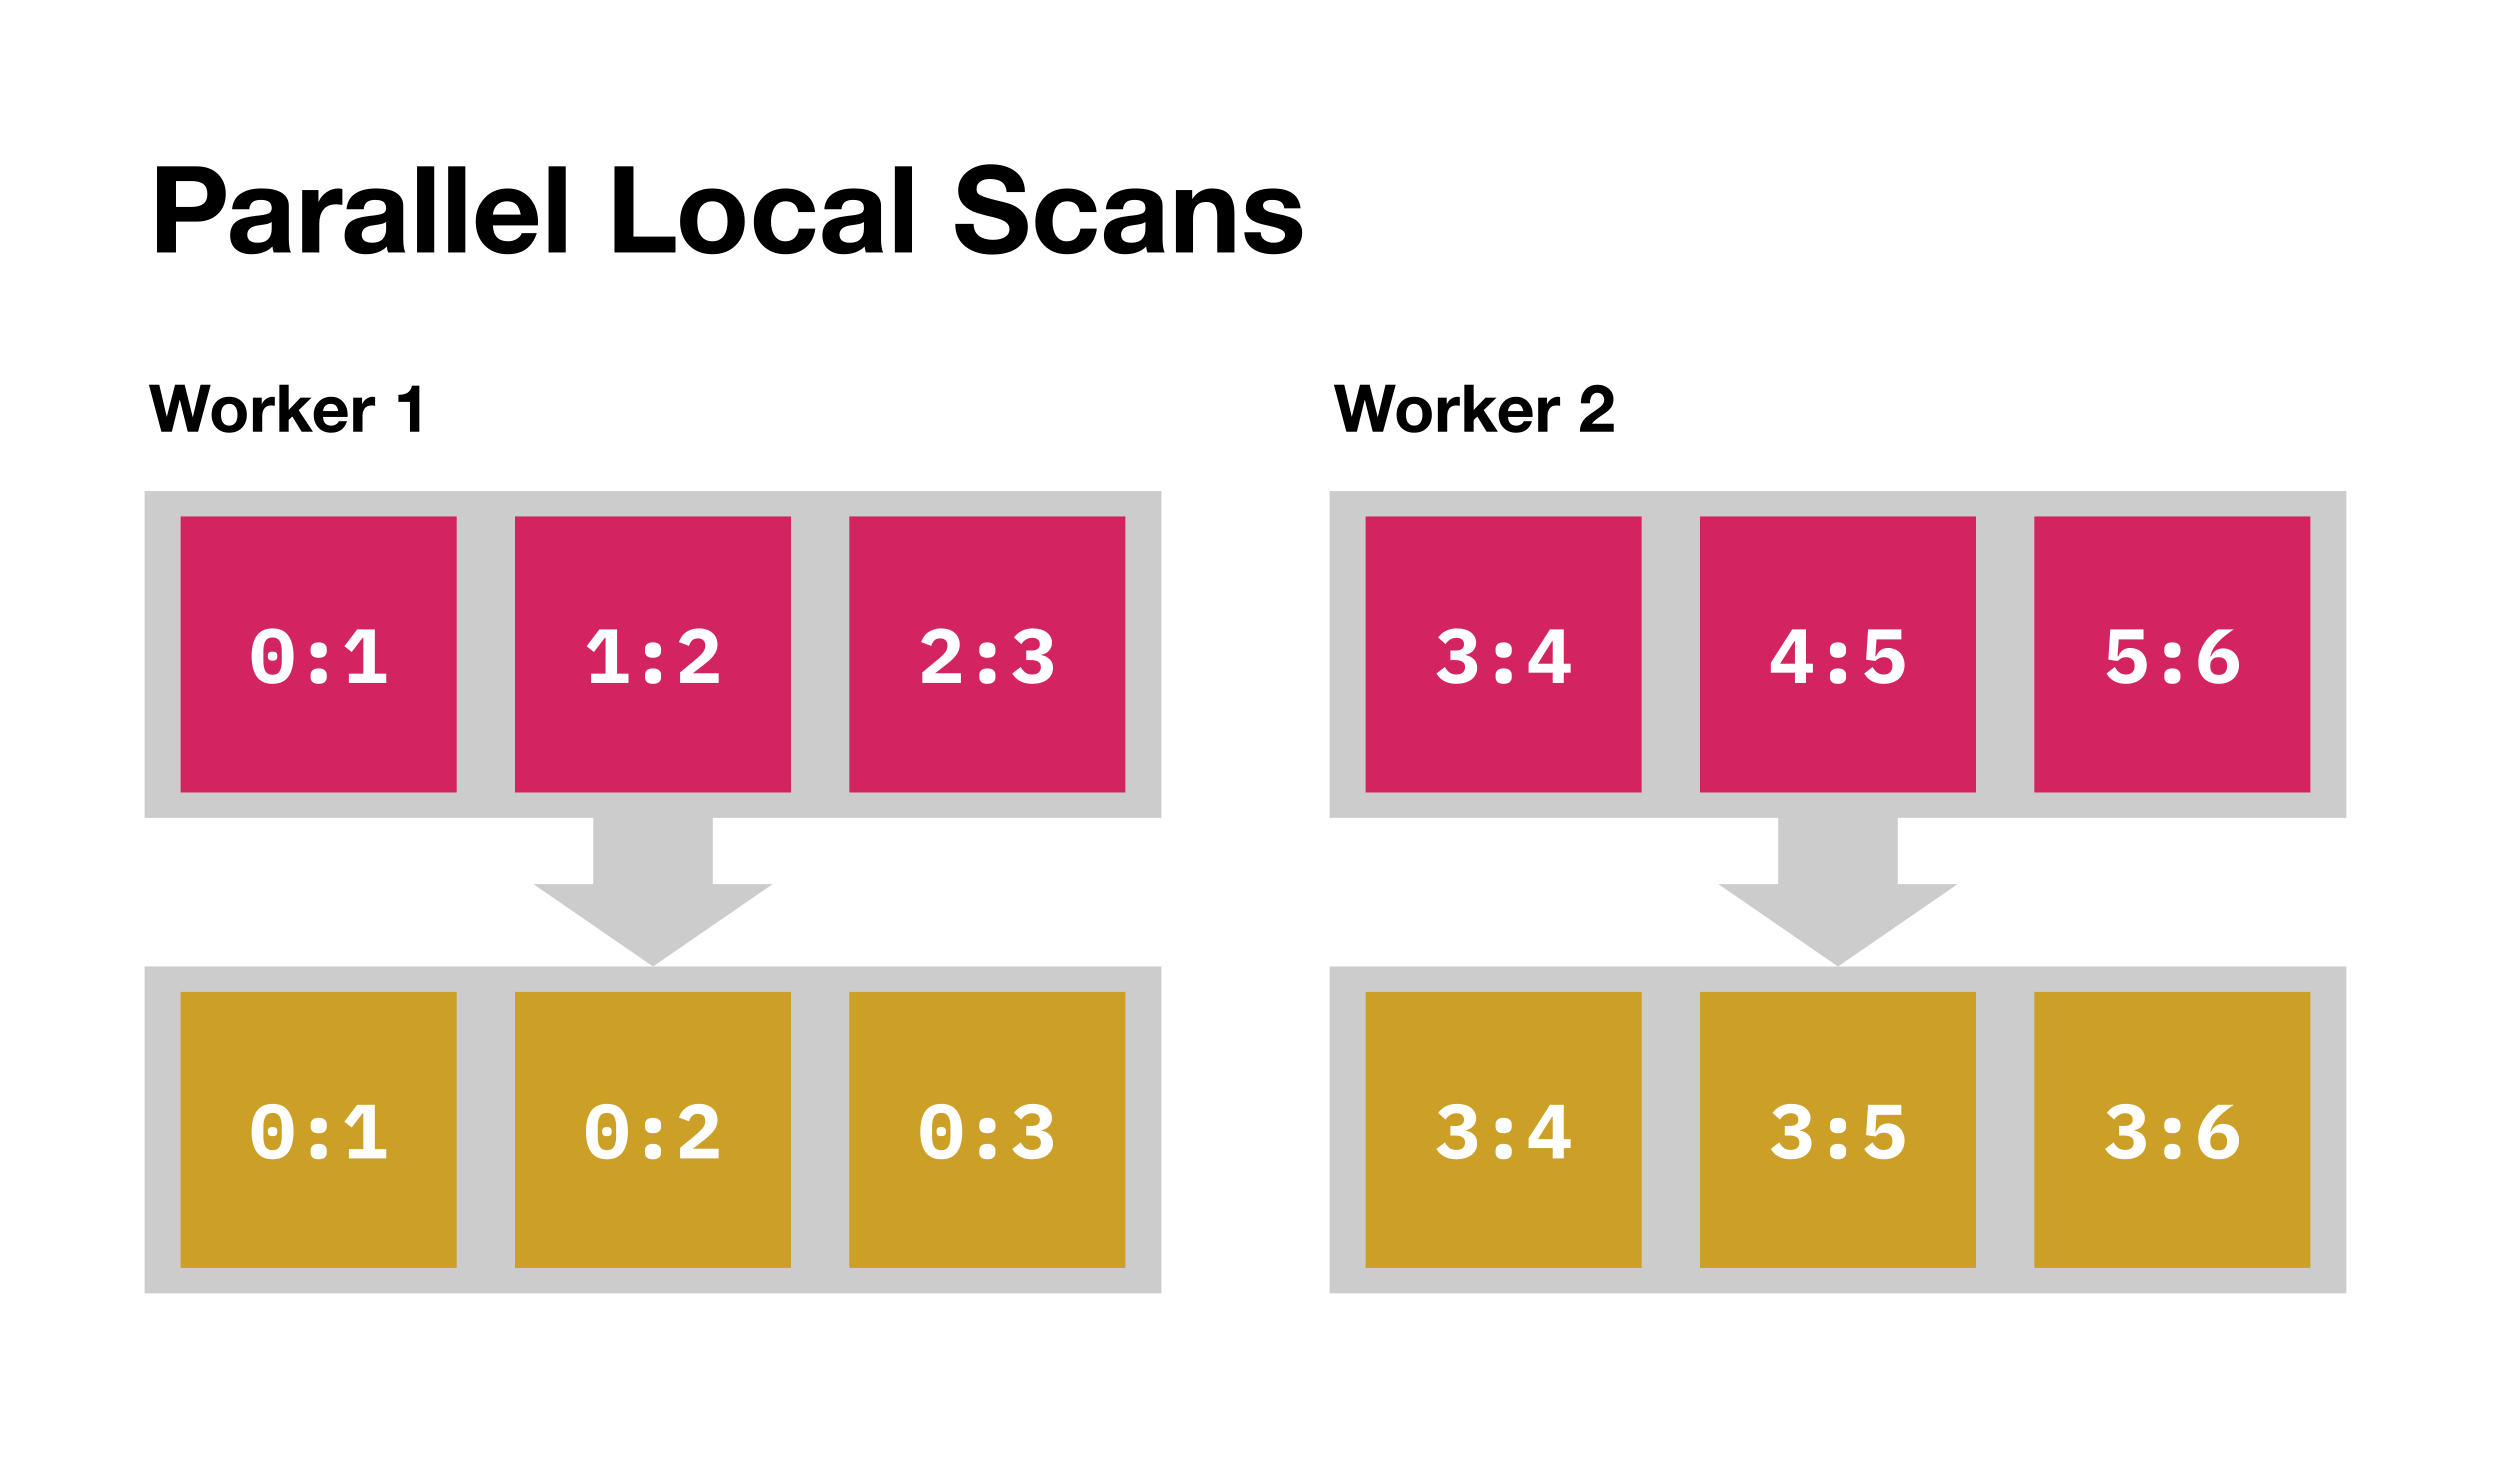
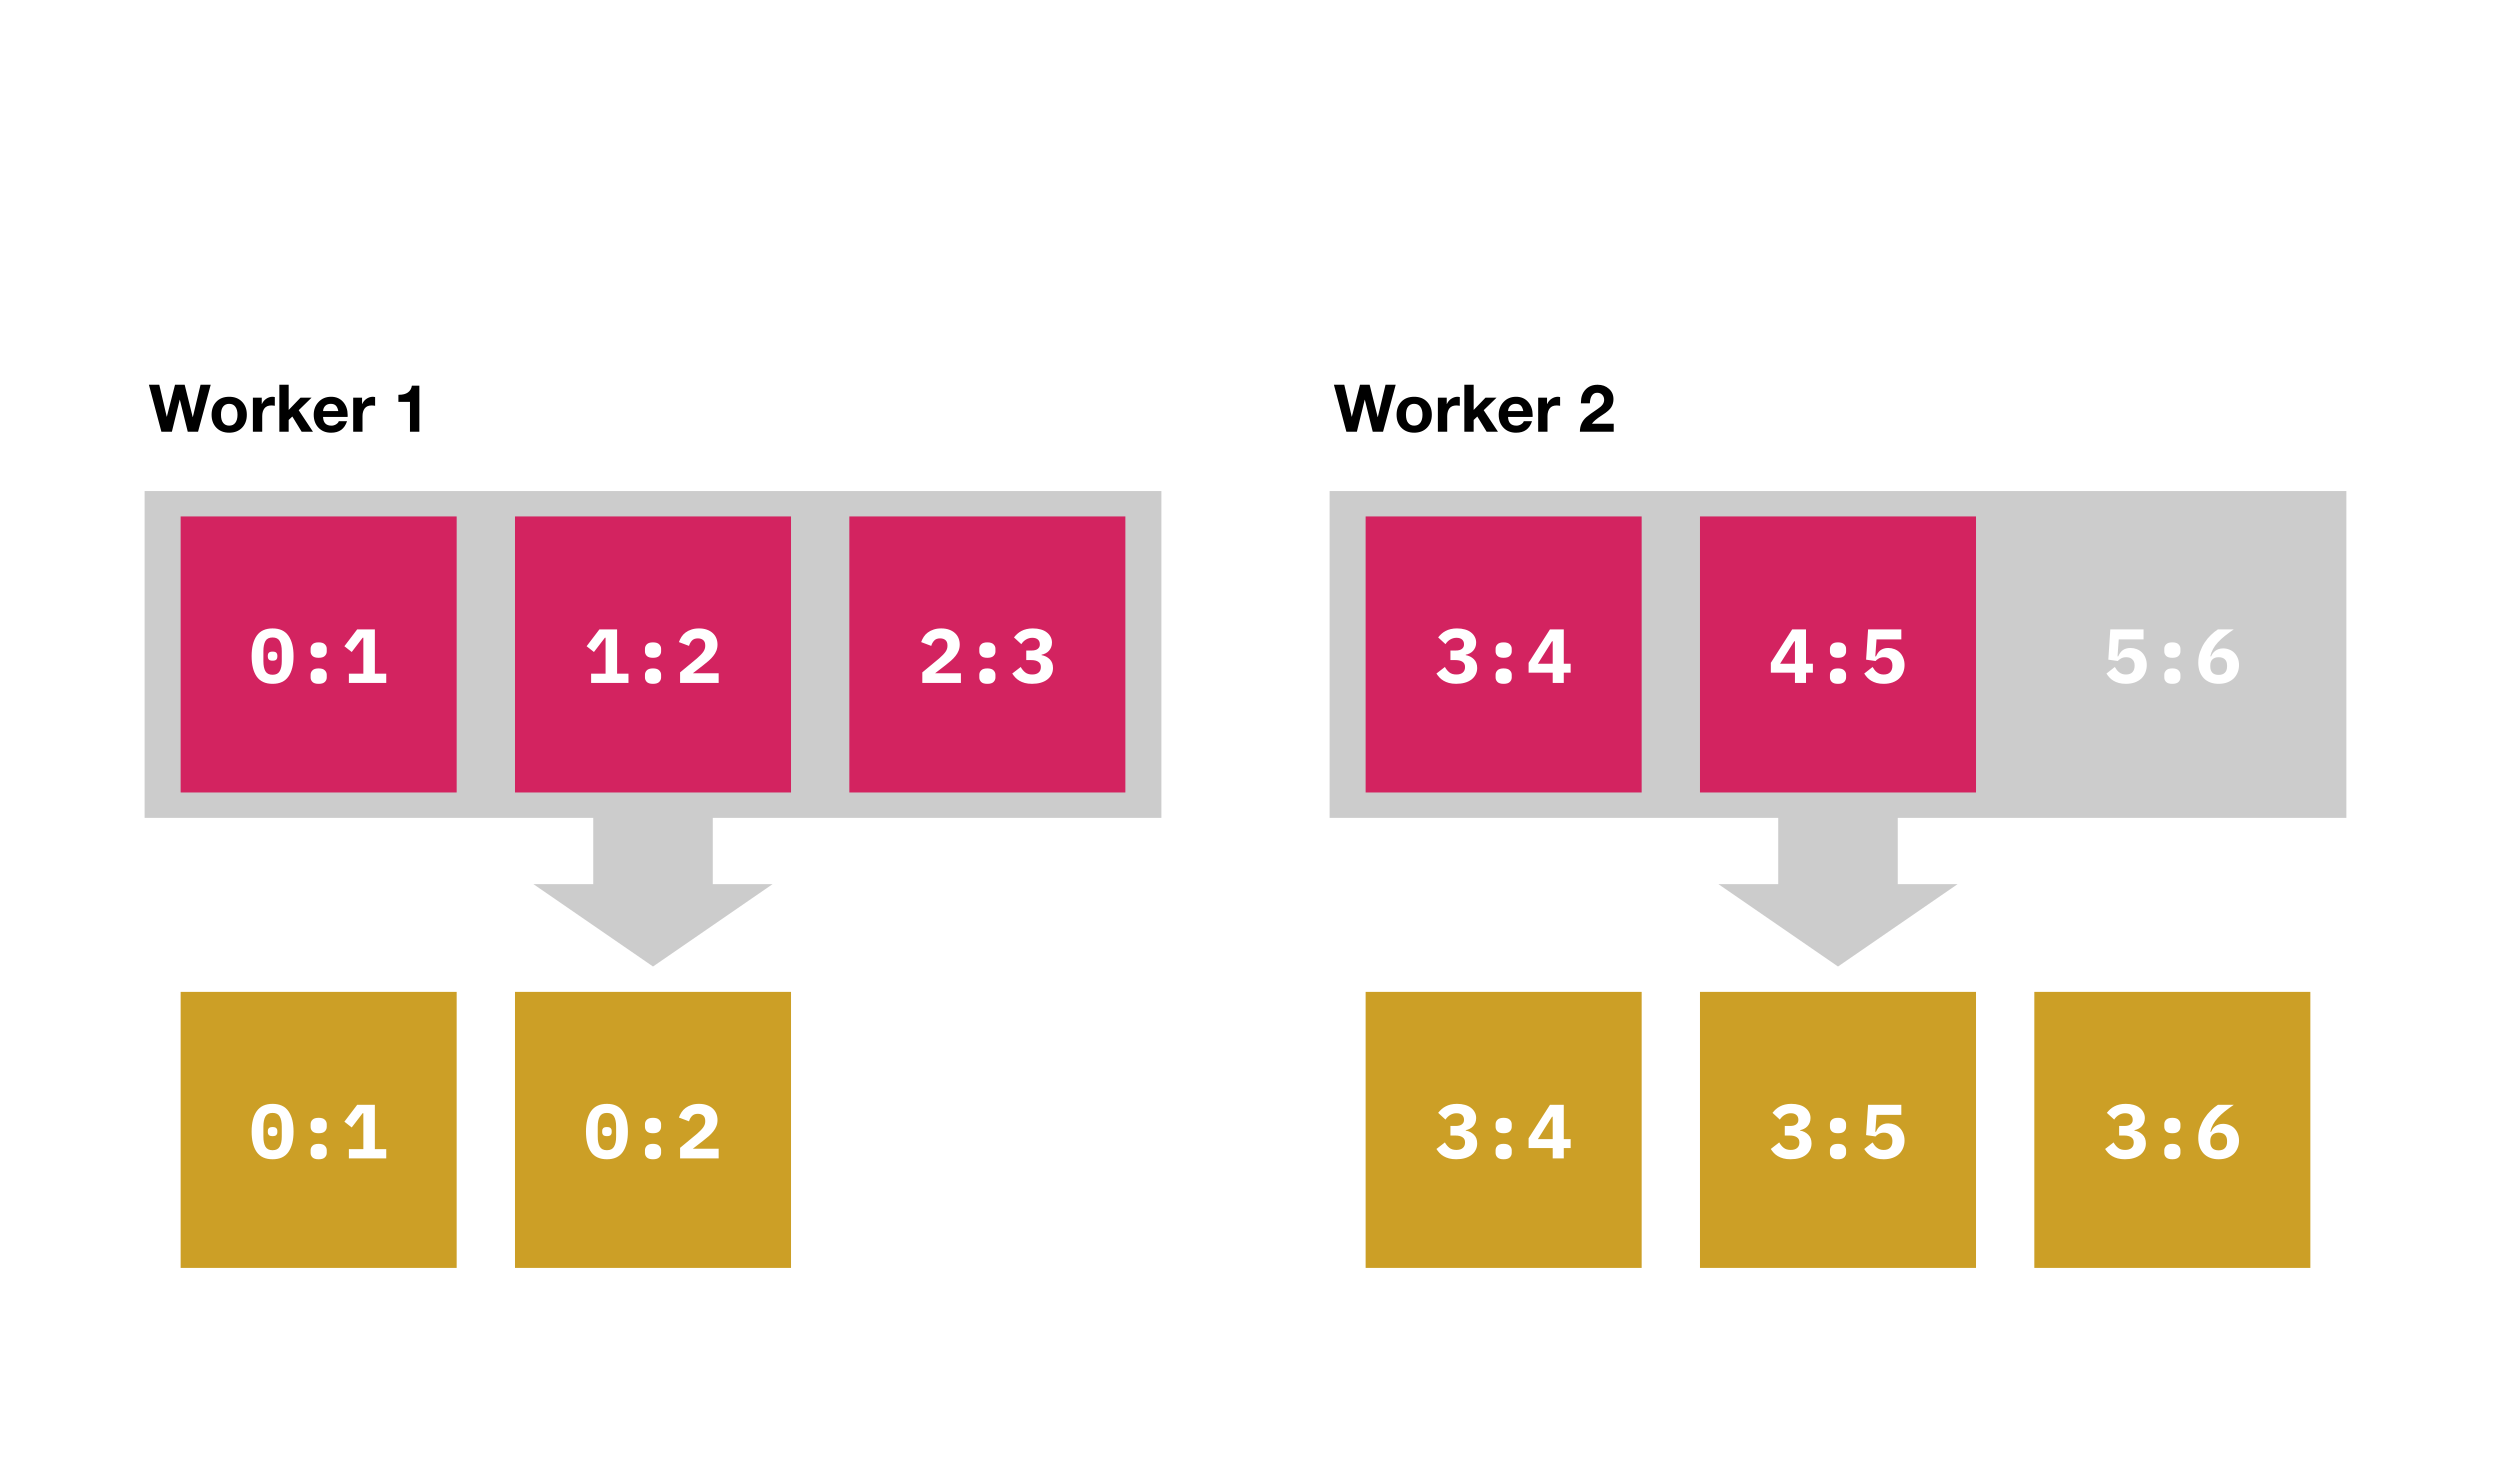
<svg xmlns="http://www.w3.org/2000/svg" version="1.1" viewBox="0.0 0.0 607.601 358.551" fill="none" stroke="none" stroke-linecap="square" stroke-miterlimit="10">
  <rect x="0.0" y="0.0" width="607.601" height="358.551" fill="#333333" stroke="none" />
  <clipPath id="p.0">
    <path d="m0 0l607.601 0l0 358.551l-607.601 0l0 -358.551z" clip-rule="nonzero" />
  </clipPath>
  <g clip-path="url(#p.0)">
    <path fill="#ffffff" d="m0 0l607.601 0l0 358.551l-607.601 0z" fill-rule="evenodd" />
-     <path fill="#cccccc" d="m35.147 234.895l247.118 0l0 79.433l-247.118 0z" fill-rule="evenodd" />
+     <path fill="#cccccc" d="m35.147 234.895l247.118 0l-247.118 0z" fill-rule="evenodd" />
    <path fill="#cc9f26" d="m43.903 241.068l67.087 0l0 67.087l-67.087 0z" fill-rule="evenodd" />
    <path fill="#ffffff" d="m66.249 281.75q-2.609 0 -3.859 -1.766q-1.234 -1.781 -1.234 -4.969q0 -3.188 1.234 -4.953q1.25 -1.781 3.859 -1.781q2.609 0 3.844 1.781q1.25 1.766 1.25 4.953q0 3.188 -1.25 4.969q-1.234 1.766 -3.844 1.766zm0 -2.203q1.25 0 1.734 -0.875q0.5 -0.875 0.5 -2.438l0 -2.422q0 -1.578 -0.5 -2.453q-0.484 -0.875 -1.734 -0.875q-1.25 0 -1.75 0.875q-0.484 0.875 -0.484 2.453l0 2.422q0 1.562 0.484 2.438q0.5 0.875 1.75 0.875zm0 -3.422q-0.656 0 -0.906 -0.266q-0.25 -0.266 -0.25 -0.641l0 -0.406q0 -0.375 0.25 -0.625q0.25 -0.266 0.906 -0.266q0.656 0 0.906 0.266q0.25 0.25 0.25 0.625l0 0.406q0 0.375 -0.25 0.641q-0.25 0.266 -0.906 0.266zm11.194 5.625q-1.047 0 -1.5 -0.453q-0.453 -0.453 -0.453 -1.094l0 -0.656q0 -0.625 0.453 -1.078q0.453 -0.469 1.5 -0.469q1.047 0 1.5 0.469q0.469 0.453 0.469 1.078l0 0.656q0 0.641 -0.469 1.094q-0.453 0.453 -1.5 0.453zm0 -6.328q-1.047 0 -1.5 -0.453q-0.453 -0.453 -0.453 -1.094l0 -0.656q0 -0.625 0.453 -1.078q0.453 -0.469 1.5 -0.469q1.047 0 1.5 0.469q0.469 0.453 0.469 1.078l0 0.656q0 0.641 -0.469 1.094q-0.453 0.453 -1.5 0.453zm7.35 6.109l0 -2.25l3.516 0l0 -8.734l-0.172 0l-2.656 3.469l-1.781 -1.406l3.109 -4.094l4.297 0l0 10.766l2.766 0l0 2.25l-9.078 0z" fill-rule="nonzero" />
    <path fill="#cc9f26" d="m125.163 241.068l67.087 0l0 67.087l-67.087 0z" fill-rule="evenodd" />
    <path fill="#ffffff" d="m147.509 281.75q-2.609 0 -3.859 -1.766q-1.234 -1.781 -1.234 -4.969q0 -3.188 1.234 -4.953q1.25 -1.781 3.859 -1.781q2.609 0 3.844 1.781q1.25 1.766 1.25 4.953q0 3.188 -1.25 4.969q-1.234 1.766 -3.844 1.766zm0 -2.203q1.25 0 1.734 -0.875q0.5 -0.875 0.5 -2.438l0 -2.422q0 -1.578 -0.5 -2.453q-0.484 -0.875 -1.734 -0.875q-1.25 0 -1.75 0.875q-0.484 0.875 -0.484 2.453l0 2.422q0 1.562 0.484 2.438q0.5 0.875 1.75 0.875zm0 -3.422q-0.656 0 -0.906 -0.266q-0.25 -0.266 -0.25 -0.641l0 -0.406q0 -0.375 0.25 -0.625q0.25 -0.266 0.906 -0.266q0.656 0 0.906 0.266q0.25 0.25 0.25 0.625l0 0.406q0 0.375 -0.25 0.641q-0.25 0.266 -0.906 0.266zm11.194 5.625q-1.047 0 -1.5 -0.453q-0.453 -0.453 -0.453 -1.094l0 -0.656q0 -0.625 0.453 -1.078q0.453 -0.469 1.5 -0.469q1.047 0 1.5 0.469q0.469 0.453 0.469 1.078l0 0.656q0 0.641 -0.469 1.094q-0.453 0.453 -1.5 0.453zm0 -6.328q-1.047 0 -1.5 -0.453q-0.453 -0.453 -0.453 -1.094l0 -0.656q0 -0.625 0.453 -1.078q0.453 -0.469 1.5 -0.469q1.047 0 1.5 0.469q0.469 0.453 0.469 1.078l0 0.656q0 0.641 -0.469 1.094q-0.453 0.453 -1.5 0.453zm15.959 6.109l-9.375 0l0 -2.562l4.109 -3.406q1.062 -0.922 1.531 -1.594q0.469 -0.672 0.469 -1.406l0 -0.188q0 -0.828 -0.484 -1.25q-0.484 -0.422 -1.312 -0.422q-0.938 0 -1.438 0.547q-0.5 0.547 -0.703 1.281l-2.453 -0.922q0.234 -0.672 0.625 -1.281q0.391 -0.609 0.984 -1.047q0.609 -0.453 1.406 -0.719q0.812 -0.281 1.859 -0.281q1.062 0 1.906 0.297q0.844 0.297 1.422 0.828q0.578 0.516 0.875 1.234q0.297 0.719 0.297 1.562q0 0.828 -0.281 1.516q-0.266 0.672 -0.75 1.266q-0.469 0.594 -1.109 1.156q-0.641 0.562 -1.375 1.125l-2.484 1.922l6.281 0l0 2.344z" fill-rule="nonzero" />
-     <path fill="#cc9f26" d="m206.423 241.068l67.087 0l0 67.087l-67.087 0z" fill-rule="evenodd" />
    <path fill="#ffffff" d="m228.769 281.75q-2.609 0 -3.859 -1.766q-1.234 -1.781 -1.234 -4.969q0 -3.188 1.234 -4.953q1.25 -1.781 3.859 -1.781q2.609 0 3.844 1.781q1.25 1.766 1.25 4.953q0 3.188 -1.25 4.969q-1.234 1.766 -3.844 1.766zm0 -2.203q1.25 0 1.734 -0.875q0.5 -0.875 0.5 -2.438l0 -2.422q0 -1.578 -0.5 -2.453q-0.484 -0.875 -1.734 -0.875q-1.25 0 -1.75 0.875q-0.484 0.875 -0.484 2.453l0 2.422q0 1.562 0.484 2.438q0.5 0.875 1.75 0.875zm0 -3.422q-0.656 0 -0.906 -0.266q-0.25 -0.266 -0.25 -0.641l0 -0.406q0 -0.375 0.25 -0.625q0.25 -0.266 0.906 -0.266q0.656 0 0.906 0.266q0.25 0.25 0.25 0.625l0 0.406q0 0.375 -0.25 0.641q-0.25 0.266 -0.906 0.266zm11.194 5.625q-1.047 0 -1.5 -0.453q-0.453 -0.453 -0.453 -1.094l0 -0.656q0 -0.625 0.453 -1.078q0.453 -0.469 1.5 -0.469q1.047 0 1.5 0.469q0.469 0.453 0.469 1.078l0 0.656q0 0.641 -0.469 1.094q-0.453 0.453 -1.5 0.453zm0 -6.328q-1.047 0 -1.5 -0.453q-0.453 -0.453 -0.453 -1.094l0 -0.656q0 -0.625 0.453 -1.078q0.453 -0.469 1.5 -0.469q1.047 0 1.5 0.469q0.469 0.453 0.469 1.078l0 0.656q0 0.641 -0.469 1.094q-0.453 0.453 -1.5 0.453zm10.694 -1.766q1.078 0 1.562 -0.406q0.5 -0.406 0.5 -1.016l0 -0.125q0 -0.703 -0.469 -1.125q-0.469 -0.422 -1.359 -0.422q-0.797 0 -1.5 0.406q-0.688 0.391 -1.172 1.141l-1.781 -1.641q0.375 -0.484 0.812 -0.875q0.453 -0.406 1.0 -0.688q0.547 -0.297 1.219 -0.453q0.688 -0.172 1.547 -0.172q1.062 0 1.922 0.25q0.859 0.234 1.453 0.703q0.609 0.453 0.938 1.094q0.344 0.625 0.344 1.406q0 0.625 -0.203 1.125q-0.203 0.5 -0.547 0.875q-0.344 0.375 -0.812 0.609q-0.453 0.234 -0.969 0.328l0 0.109q1.188 0.203 1.984 1.0q0.797 0.781 0.797 2.125q0 0.875 -0.375 1.594q-0.359 0.703 -1.031 1.219q-0.656 0.5 -1.594 0.766q-0.938 0.266 -2.094 0.266q-1.0 0 -1.75 -0.203q-0.75 -0.203 -1.328 -0.547q-0.578 -0.344 -1.0 -0.797q-0.422 -0.469 -0.734 -0.953l2.062 -1.594q0.438 0.797 1.078 1.312q0.641 0.516 1.719 0.516q1.016 0 1.547 -0.469q0.547 -0.469 0.547 -1.297l0 -0.125q0 -0.797 -0.625 -1.203q-0.609 -0.406 -1.703 -0.406l-1.219 0l0 -2.328l1.234 0z" fill-rule="nonzero" />
    <path fill="#cccccc" d="m35.147 119.344l247.118 0l0 79.433l-247.118 0z" fill-rule="evenodd" />
    <path fill="#d32360" d="m43.903 125.517l67.087 0l0 67.087l-67.087 0z" fill-rule="evenodd" />
    <path fill="#ffffff" d="m66.249 166.199q-2.609 0 -3.859 -1.766q-1.234 -1.781 -1.234 -4.969q0 -3.188 1.234 -4.953q1.25 -1.781 3.859 -1.781q2.609 0 3.844 1.781q1.25 1.766 1.25 4.953q0 3.188 -1.25 4.969q-1.234 1.766 -3.844 1.766zm0 -2.203q1.25 0 1.734 -0.875q0.5 -0.875 0.5 -2.438l0 -2.422q0 -1.578 -0.5 -2.453q-0.484 -0.875 -1.734 -0.875q-1.25 0 -1.75 0.875q-0.484 0.875 -0.484 2.453l0 2.422q0 1.562 0.484 2.438q0.5 0.875 1.75 0.875zm0 -3.422q-0.656 0 -0.906 -0.266q-0.25 -0.266 -0.25 -0.641l0 -0.406q0 -0.375 0.25 -0.625q0.25 -0.266 0.906 -0.266q0.656 0 0.906 0.266q0.25 0.25 0.25 0.625l0 0.406q0 0.375 -0.25 0.641q-0.25 0.266 -0.906 0.266zm11.194 5.625q-1.047 0 -1.5 -0.453q-0.453 -0.453 -0.453 -1.094l0 -0.656q0 -0.625 0.453 -1.078q0.453 -0.469 1.5 -0.469q1.047 0 1.5 0.469q0.469 0.453 0.469 1.078l0 0.656q0 0.641 -0.469 1.094q-0.453 0.453 -1.5 0.453zm0 -6.328q-1.047 0 -1.5 -0.453q-0.453 -0.453 -0.453 -1.094l0 -0.656q0 -0.625 0.453 -1.078q0.453 -0.469 1.5 -0.469q1.047 0 1.5 0.469q0.469 0.453 0.469 1.078l0 0.656q0 0.641 -0.469 1.094q-0.453 0.453 -1.5 0.453zm7.35 6.109l0 -2.25l3.516 0l0 -8.734l-0.172 0l-2.656 3.469l-1.781 -1.406l3.109 -4.094l4.297 0l0 10.766l2.766 0l0 2.25l-9.078 0z" fill-rule="nonzero" />
    <path fill="#d32360" d="m125.163 125.517l67.087 0l0 67.087l-67.087 0z" fill-rule="evenodd" />
    <path fill="#ffffff" d="m143.665 165.98l0 -2.25l3.516 0l0 -8.734l-0.172 0l-2.656 3.469l-1.781 -1.406l3.109 -4.094l4.297 0l0 10.766l2.766 0l0 2.25l-9.078 0zm15.038 0.219q-1.047 0 -1.5 -0.453q-0.453 -0.453 -0.453 -1.094l0 -0.656q0 -0.625 0.453 -1.078q0.453 -0.469 1.5 -0.469q1.047 0 1.5 0.469q0.469 0.453 0.469 1.078l0 0.656q0 0.641 -0.469 1.094q-0.453 0.453 -1.5 0.453zm0 -6.328q-1.047 0 -1.5 -0.453q-0.453 -0.453 -0.453 -1.094l0 -0.656q0 -0.625 0.453 -1.078q0.453 -0.469 1.5 -0.469q1.047 0 1.5 0.469q0.469 0.453 0.469 1.078l0 0.656q0 0.641 -0.469 1.094q-0.453 0.453 -1.5 0.453zm15.959 6.109l-9.375 0l0 -2.562l4.109 -3.406q1.062 -0.922 1.531 -1.594q0.469 -0.672 0.469 -1.406l0 -0.188q0 -0.828 -0.484 -1.25q-0.484 -0.422 -1.312 -0.422q-0.938 0 -1.438 0.547q-0.5 0.547 -0.703 1.281l-2.453 -0.922q0.234 -0.672 0.625 -1.281q0.391 -0.609 0.984 -1.047q0.609 -0.453 1.406 -0.719q0.812 -0.281 1.859 -0.281q1.062 0 1.906 0.297q0.844 0.297 1.422 0.828q0.578 0.516 0.875 1.234q0.297 0.719 0.297 1.562q0 0.828 -0.281 1.516q-0.266 0.672 -0.75 1.266q-0.469 0.594 -1.109 1.156q-0.641 0.562 -1.375 1.125l-2.484 1.922l6.281 0l0 2.344z" fill-rule="nonzero" />
    <path fill="#d32360" d="m206.423 125.517l67.087 0l0 67.087l-67.087 0z" fill-rule="evenodd" />
    <path fill="#ffffff" d="m233.535 165.98l-9.375 0l0 -2.562l4.109 -3.406q1.062 -0.922 1.531 -1.594q0.469 -0.672 0.469 -1.406l0 -0.188q0 -0.828 -0.484 -1.25q-0.484 -0.422 -1.312 -0.422q-0.938 0 -1.438 0.547q-0.5 0.547 -0.703 1.281l-2.453 -0.922q0.234 -0.672 0.625 -1.281q0.391 -0.609 0.984 -1.047q0.609 -0.453 1.406 -0.719q0.812 -0.281 1.859 -0.281q1.062 0 1.906 0.297q0.844 0.297 1.422 0.828q0.578 0.516 0.875 1.234q0.297 0.719 0.297 1.562q0 0.828 -0.281 1.516q-0.266 0.672 -0.75 1.266q-0.469 0.594 -1.109 1.156q-0.641 0.562 -1.375 1.125l-2.484 1.922l6.281 0l0 2.344zm6.428 0.219q-1.047 0 -1.5 -0.453q-0.453 -0.453 -0.453 -1.094l0 -0.656q0 -0.625 0.453 -1.078q0.453 -0.469 1.5 -0.469q1.047 0 1.5 0.469q0.469 0.453 0.469 1.078l0 0.656q0 0.641 -0.469 1.094q-0.453 0.453 -1.5 0.453zm0 -6.328q-1.047 0 -1.5 -0.453q-0.453 -0.453 -0.453 -1.094l0 -0.656q0 -0.625 0.453 -1.078q0.453 -0.469 1.5 -0.469q1.047 0 1.5 0.469q0.469 0.453 0.469 1.078l0 0.656q0 0.641 -0.469 1.094q-0.453 0.453 -1.5 0.453zm10.694 -1.766q1.078 0 1.562 -0.406q0.5 -0.406 0.5 -1.016l0 -0.125q0 -0.703 -0.469 -1.125q-0.469 -0.422 -1.359 -0.422q-0.797 0 -1.5 0.406q-0.688 0.391 -1.172 1.141l-1.781 -1.641q0.375 -0.484 0.812 -0.875q0.453 -0.406 1.0 -0.688q0.547 -0.297 1.219 -0.453q0.688 -0.172 1.547 -0.172q1.062 0 1.922 0.25q0.859 0.234 1.453 0.703q0.609 0.453 0.938 1.094q0.344 0.625 0.344 1.406q0 0.625 -0.203 1.125q-0.203 0.5 -0.547 0.875q-0.344 0.375 -0.812 0.609q-0.453 0.234 -0.969 0.328l0 0.109q1.188 0.203 1.984 1.0q0.797 0.781 0.797 2.125q0 0.875 -0.375 1.594q-0.359 0.703 -1.031 1.219q-0.656 0.5 -1.594 0.766q-0.938 0.266 -2.094 0.266q-1.0 0 -1.75 -0.203q-0.75 -0.203 -1.328 -0.547q-0.578 -0.344 -1.0 -0.797q-0.422 -0.469 -0.734 -0.953l2.062 -1.594q0.438 0.797 1.078 1.312q0.641 0.516 1.719 0.516q1.016 0 1.547 -0.469q0.547 -0.469 0.547 -1.297l0 -0.125q0 -0.797 -0.625 -1.203q-0.609 -0.406 -1.703 -0.406l-1.219 0l0 -2.328l1.234 0z" fill-rule="nonzero" />
    <path fill="#cccccc" d="m129.651 214.887l14.528 0l0 -20.016l29.055 0l0 20.016l14.528 0l-29.055 20.016z" fill-rule="evenodd" />
-     <path fill="#cccccc" d="m323.147 234.895l247.118 0l0 79.433l-247.118 0z" fill-rule="evenodd" />
    <path fill="#cc9f26" d="m331.903 241.068l67.087 0l0 67.087l-67.087 0z" fill-rule="evenodd" />
    <path fill="#ffffff" d="m353.749 273.657q1.078 0 1.562 -0.406q0.5 -0.406 0.5 -1.016l0 -0.125q0 -0.703 -0.469 -1.125q-0.469 -0.422 -1.359 -0.422q-0.797 0 -1.5 0.406q-0.688 0.391 -1.172 1.141l-1.781 -1.641q0.375 -0.484 0.812 -0.875q0.453 -0.406 1.0 -0.688q0.547 -0.297 1.219 -0.453q0.688 -0.172 1.547 -0.172q1.062 0 1.922 0.25q0.859 0.234 1.453 0.703q0.609 0.453 0.938 1.094q0.344 0.625 0.344 1.406q0 0.625 -0.203 1.125q-0.203 0.5 -0.547 0.875q-0.344 0.375 -0.812 0.609q-0.453 0.234 -0.969 0.328l0 0.109q1.188 0.203 1.984 1.0q0.797 0.781 0.797 2.125q0 0.875 -0.375 1.594q-0.359 0.703 -1.031 1.219q-0.656 0.5 -1.594 0.766q-0.938 0.266 -2.094 0.266q-1.0 0 -1.75 -0.203q-0.75 -0.203 -1.328 -0.547q-0.578 -0.344 -1.0 -0.797q-0.422 -0.469 -0.734 -0.953l2.062 -1.594q0.438 0.797 1.078 1.312q0.641 0.516 1.719 0.516q1.016 0 1.547 -0.469q0.547 -0.469 0.547 -1.297l0 -0.125q0 -0.797 -0.625 -1.203q-0.609 -0.406 -1.703 -0.406l-1.219 0l0 -2.328l1.234 0zm11.694 8.094q-1.047 0 -1.5 -0.453q-0.453 -0.453 -0.453 -1.094l0 -0.656q0 -0.625 0.453 -1.078q0.453 -0.469 1.5 -0.469q1.047 0 1.5 0.469q0.469 0.453 0.469 1.078l0 0.656q0 0.641 -0.469 1.094q-0.453 0.453 -1.5 0.453zm0 -6.328q-1.047 0 -1.5 -0.453q-0.453 -0.453 -0.453 -1.094l0 -0.656q0 -0.625 0.453 -1.078q0.453 -0.469 1.5 -0.469q1.047 0 1.5 0.469q0.469 0.453 0.469 1.078l0 0.656q0 0.641 -0.469 1.094q-0.453 0.453 -1.5 0.453zm11.928 6.109l0 -2.5l-5.859 0l0 -2.391l5.188 -8.125l3.359 0l0 8.344l1.672 0l0 2.172l-1.672 0l0 2.5l-2.688 0zm-3.609 -4.672l3.609 0l0 -5.453l-0.172 0l-3.438 5.453z" fill-rule="nonzero" />
    <path fill="#cc9f26" d="m413.163 241.068l67.087 0l0 67.087l-67.087 0z" fill-rule="evenodd" />
    <path fill="#ffffff" d="m435.009 273.657q1.078 0 1.562 -0.406q0.5 -0.406 0.5 -1.016l0 -0.125q0 -0.703 -0.469 -1.125q-0.469 -0.422 -1.359 -0.422q-0.797 0 -1.5 0.406q-0.688 0.391 -1.172 1.141l-1.781 -1.641q0.375 -0.484 0.812 -0.875q0.453 -0.406 1.0 -0.688q0.547 -0.297 1.219 -0.453q0.688 -0.172 1.547 -0.172q1.062 0 1.922 0.25q0.859 0.234 1.453 0.703q0.609 0.453 0.938 1.094q0.344 0.625 0.344 1.406q0 0.625 -0.203 1.125q-0.203 0.5 -0.547 0.875q-0.344 0.375 -0.812 0.609q-0.453 0.234 -0.969 0.328l0 0.109q1.188 0.203 1.984 1.0q0.797 0.781 0.797 2.125q0 0.875 -0.375 1.594q-0.359 0.703 -1.031 1.219q-0.656 0.5 -1.594 0.766q-0.938 0.266 -2.094 0.266q-1.0 0 -1.75 -0.203q-0.75 -0.203 -1.328 -0.547q-0.578 -0.344 -1.0 -0.797q-0.422 -0.469 -0.734 -0.953l2.062 -1.594q0.438 0.797 1.078 1.312q0.641 0.516 1.719 0.516q1.016 0 1.547 -0.469q0.547 -0.469 0.547 -1.297l0 -0.125q0 -0.797 -0.625 -1.203q-0.609 -0.406 -1.703 -0.406l-1.219 0l0 -2.328l1.234 0zm11.694 8.094q-1.047 0 -1.5 -0.453q-0.453 -0.453 -0.453 -1.094l0 -0.656q0 -0.625 0.453 -1.078q0.453 -0.469 1.5 -0.469q1.047 0 1.5 0.469q0.469 0.453 0.469 1.078l0 0.656q0 0.641 -0.469 1.094q-0.453 0.453 -1.5 0.453zm0 -6.328q-1.047 0 -1.5 -0.453q-0.453 -0.453 -0.453 -1.094l0 -0.656q0 -0.625 0.453 -1.078q0.453 -0.469 1.5 -0.469q1.047 0 1.5 0.469q0.469 0.453 0.469 1.078l0 0.656q0 0.641 -0.469 1.094q-0.453 0.453 -1.5 0.453zm15.397 -4.469l-6.031 0l-0.297 4.125l0.172 0q0.203 -0.453 0.453 -0.828q0.266 -0.391 0.625 -0.656q0.359 -0.266 0.812 -0.406q0.469 -0.156 1.078 -0.156q0.797 0 1.516 0.281q0.719 0.266 1.266 0.797q0.547 0.531 0.859 1.312q0.328 0.781 0.328 1.75q0 0.984 -0.344 1.828q-0.328 0.828 -0.969 1.453q-0.641 0.609 -1.594 0.953q-0.953 0.344 -2.172 0.344q-0.953 0 -1.703 -0.203q-0.734 -0.203 -1.312 -0.547q-0.562 -0.344 -0.984 -0.797q-0.422 -0.469 -0.719 -0.953l2.031 -1.594q0.234 0.375 0.484 0.719q0.25 0.328 0.578 0.578q0.328 0.25 0.719 0.391q0.406 0.141 0.922 0.141q1.047 0 1.578 -0.562q0.531 -0.578 0.531 -1.531l0 -0.156q0 -0.906 -0.547 -1.422q-0.531 -0.531 -1.484 -0.531q-0.781 0 -1.297 0.312q-0.516 0.297 -0.766 0.609l-2.297 -0.328l0.484 -7.359l8.078 0l0 2.438z" fill-rule="nonzero" />
    <path fill="#cc9f26" d="m494.423 241.068l67.087 0l0 67.087l-67.087 0z" fill-rule="evenodd" />
    <path fill="#ffffff" d="m516.269 273.657q1.078 0 1.562 -0.406q0.5 -0.406 0.5 -1.016l0 -0.125q0 -0.703 -0.469 -1.125q-0.469 -0.422 -1.359 -0.422q-0.797 0 -1.5 0.406q-0.688 0.391 -1.172 1.141l-1.781 -1.641q0.375 -0.484 0.812 -0.875q0.453 -0.406 1.0 -0.688q0.547 -0.297 1.219 -0.453q0.688 -0.172 1.547 -0.172q1.062 0 1.922 0.25q0.859 0.234 1.453 0.703q0.609 0.453 0.938 1.094q0.344 0.625 0.344 1.406q0 0.625 -0.203 1.125q-0.203 0.5 -0.547 0.875q-0.344 0.375 -0.812 0.609q-0.453 0.234 -0.969 0.328l0 0.109q1.188 0.203 1.984 1.0q0.797 0.781 0.797 2.125q0 0.875 -0.375 1.594q-0.359 0.703 -1.031 1.219q-0.656 0.5 -1.594 0.766q-0.938 0.266 -2.094 0.266q-1.0 0 -1.75 -0.203q-0.75 -0.203 -1.328 -0.547q-0.578 -0.344 -1.0 -0.797q-0.422 -0.469 -0.734 -0.953l2.062 -1.594q0.438 0.797 1.078 1.312q0.641 0.516 1.719 0.516q1.016 0 1.547 -0.469q0.547 -0.469 0.547 -1.297l0 -0.125q0 -0.797 -0.625 -1.203q-0.609 -0.406 -1.703 -0.406l-1.219 0l0 -2.328l1.234 0zm11.694 8.094q-1.047 0 -1.5 -0.453q-0.453 -0.453 -0.453 -1.094l0 -0.656q0 -0.625 0.453 -1.078q0.453 -0.469 1.5 -0.469q1.047 0 1.5 0.469q0.469 0.453 0.469 1.078l0 0.656q0 0.641 -0.469 1.094q-0.453 0.453 -1.5 0.453zm0 -6.328q-1.047 0 -1.5 -0.453q-0.453 -0.453 -0.453 -1.094l0 -0.656q0 -0.625 0.453 -1.078q0.453 -0.469 1.5 -0.469q1.047 0 1.5 0.469q0.469 0.453 0.469 1.078l0 0.656q0 0.641 -0.469 1.094q-0.453 0.453 -1.5 0.453zm11.272 6.328q-1.172 0 -2.094 -0.359q-0.922 -0.359 -1.562 -1.031q-0.641 -0.688 -0.984 -1.641q-0.328 -0.953 -0.328 -2.125q0 -1.375 0.422 -2.594q0.438 -1.219 1.109 -2.25q0.688 -1.047 1.531 -1.859q0.859 -0.828 1.703 -1.375l3.859 0q-1.219 0.828 -2.188 1.609q-0.953 0.766 -1.672 1.547q-0.719 0.781 -1.172 1.609q-0.453 0.812 -0.656 1.75l0.172 0.062q0.156 -0.375 0.391 -0.719q0.25 -0.359 0.609 -0.625q0.359 -0.281 0.828 -0.438q0.484 -0.172 1.109 -0.172q0.828 0 1.531 0.297q0.719 0.281 1.219 0.812q0.516 0.531 0.812 1.281q0.297 0.734 0.297 1.672q0 0.984 -0.359 1.828q-0.344 0.844 -0.984 1.453q-0.641 0.594 -1.562 0.938q-0.906 0.328 -2.031 0.328zm-0.016 -2.172q1.0 0 1.516 -0.531q0.531 -0.531 0.531 -1.516l0 -0.25q0 -0.969 -0.531 -1.484q-0.531 -0.516 -1.516 -0.516q-0.953 0 -1.5 0.516q-0.531 0.516 -0.531 1.484l0 0.25q0 0.984 0.5 1.516q0.516 0.531 1.531 0.531z" fill-rule="nonzero" />
    <path fill="#cccccc" d="m323.147 119.344l247.118 0l0 79.433l-247.118 0z" fill-rule="evenodd" />
    <path fill="#d32360" d="m331.903 125.517l67.087 0l0 67.087l-67.087 0z" fill-rule="evenodd" />
    <path fill="#ffffff" d="m353.749 158.105q1.078 0 1.562 -0.406q0.5 -0.406 0.5 -1.016l0 -0.125q0 -0.703 -0.469 -1.125q-0.469 -0.422 -1.359 -0.422q-0.797 0 -1.5 0.406q-0.688 0.391 -1.172 1.141l-1.781 -1.641q0.375 -0.484 0.812 -0.875q0.453 -0.406 1.0 -0.688q0.547 -0.297 1.219 -0.453q0.688 -0.172 1.547 -0.172q1.062 0 1.922 0.25q0.859 0.234 1.453 0.703q0.609 0.453 0.938 1.094q0.344 0.625 0.344 1.406q0 0.625 -0.203 1.125q-0.203 0.5 -0.547 0.875q-0.344 0.375 -0.812 0.609q-0.453 0.234 -0.969 0.328l0 0.109q1.188 0.203 1.984 1.0q0.797 0.781 0.797 2.125q0 0.875 -0.375 1.594q-0.359 0.703 -1.031 1.219q-0.656 0.5 -1.594 0.766q-0.938 0.266 -2.094 0.266q-1.0 0 -1.75 -0.203q-0.75 -0.203 -1.328 -0.547q-0.578 -0.344 -1.0 -0.797q-0.422 -0.469 -0.734 -0.953l2.062 -1.594q0.438 0.797 1.078 1.312q0.641 0.516 1.719 0.516q1.016 0 1.547 -0.469q0.547 -0.469 0.547 -1.297l0 -0.125q0 -0.797 -0.625 -1.203q-0.609 -0.406 -1.703 -0.406l-1.219 0l0 -2.328l1.234 0zm11.694 8.094q-1.047 0 -1.5 -0.453q-0.453 -0.453 -0.453 -1.094l0 -0.656q0 -0.625 0.453 -1.078q0.453 -0.469 1.5 -0.469q1.047 0 1.5 0.469q0.469 0.453 0.469 1.078l0 0.656q0 0.641 -0.469 1.094q-0.453 0.453 -1.5 0.453zm0 -6.328q-1.047 0 -1.5 -0.453q-0.453 -0.453 -0.453 -1.094l0 -0.656q0 -0.625 0.453 -1.078q0.453 -0.469 1.5 -0.469q1.047 0 1.5 0.469q0.469 0.453 0.469 1.078l0 0.656q0 0.641 -0.469 1.094q-0.453 0.453 -1.5 0.453zm11.928 6.109l0 -2.5l-5.859 0l0 -2.391l5.188 -8.125l3.359 0l0 8.344l1.672 0l0 2.172l-1.672 0l0 2.5l-2.688 0zm-3.609 -4.672l3.609 0l0 -5.453l-0.172 0l-3.438 5.453z" fill-rule="nonzero" />
    <path fill="#d32360" d="m413.163 125.517l67.087 0l0 67.087l-67.087 0z" fill-rule="evenodd" />
    <path fill="#ffffff" d="m436.244 165.98l0 -2.5l-5.859 0l0 -2.391l5.188 -8.125l3.359 0l0 8.344l1.672 0l0 2.172l-1.672 0l0 2.5l-2.688 0zm-3.609 -4.672l3.609 0l0 -5.453l-0.172 0l-3.438 5.453zm14.069 4.891q-1.047 0 -1.5 -0.453q-0.453 -0.453 -0.453 -1.094l0 -0.656q0 -0.625 0.453 -1.078q0.453 -0.469 1.5 -0.469q1.047 0 1.5 0.469q0.469 0.453 0.469 1.078l0 0.656q0 0.641 -0.469 1.094q-0.453 0.453 -1.5 0.453zm0 -6.328q-1.047 0 -1.5 -0.453q-0.453 -0.453 -0.453 -1.094l0 -0.656q0 -0.625 0.453 -1.078q0.453 -0.469 1.5 -0.469q1.047 0 1.5 0.469q0.469 0.453 0.469 1.078l0 0.656q0 0.641 -0.469 1.094q-0.453 0.453 -1.5 0.453zm15.397 -4.469l-6.031 0l-0.297 4.125l0.172 0q0.203 -0.453 0.453 -0.828q0.266 -0.391 0.625 -0.656q0.359 -0.266 0.812 -0.406q0.469 -0.156 1.078 -0.156q0.797 0 1.516 0.281q0.719 0.266 1.266 0.797q0.547 0.531 0.859 1.312q0.328 0.781 0.328 1.75q0 0.984 -0.344 1.828q-0.328 0.828 -0.969 1.453q-0.641 0.609 -1.594 0.953q-0.953 0.344 -2.172 0.344q-0.953 0 -1.703 -0.203q-0.734 -0.203 -1.312 -0.547q-0.562 -0.344 -0.984 -0.797q-0.422 -0.469 -0.719 -0.953l2.031 -1.594q0.234 0.375 0.484 0.719q0.25 0.328 0.578 0.578q0.328 0.25 0.719 0.391q0.406 0.141 0.922 0.141q1.047 0 1.578 -0.562q0.531 -0.578 0.531 -1.531l0 -0.156q0 -0.906 -0.547 -1.422q-0.531 -0.531 -1.484 -0.531q-0.781 0 -1.297 0.312q-0.516 0.297 -0.766 0.609l-2.297 -0.328l0.484 -7.359l8.078 0l0 2.438z" fill-rule="nonzero" />
-     <path fill="#d32360" d="m494.423 125.517l67.087 0l0 67.087l-67.087 0z" fill-rule="evenodd" />
    <path fill="#ffffff" d="m520.972 155.402l-6.031 0l-0.297 4.125l0.172 0q0.203 -0.453 0.453 -0.828q0.266 -0.391 0.625 -0.656q0.359 -0.266 0.812 -0.406q0.469 -0.156 1.078 -0.156q0.797 0 1.516 0.281q0.719 0.266 1.266 0.797q0.547 0.531 0.859 1.312q0.328 0.781 0.328 1.75q0 0.984 -0.344 1.828q-0.328 0.828 -0.969 1.453q-0.641 0.609 -1.594 0.953q-0.953 0.344 -2.172 0.344q-0.953 0 -1.703 -0.203q-0.734 -0.203 -1.312 -0.547q-0.562 -0.344 -0.984 -0.797q-0.422 -0.469 -0.719 -0.953l2.031 -1.594q0.234 0.375 0.484 0.719q0.25 0.328 0.578 0.578q0.328 0.25 0.719 0.391q0.406 0.141 0.922 0.141q1.047 0 1.578 -0.562q0.531 -0.578 0.531 -1.531l0 -0.156q0 -0.906 -0.547 -1.422q-0.531 -0.531 -1.484 -0.531q-0.781 0 -1.297 0.312q-0.516 0.297 -0.766 0.609l-2.297 -0.328l0.484 -7.359l8.078 0l0 2.438zm6.991 10.797q-1.047 0 -1.5 -0.453q-0.453 -0.453 -0.453 -1.094l0 -0.656q0 -0.625 0.453 -1.078q0.453 -0.469 1.5 -0.469q1.047 0 1.5 0.469q0.469 0.453 0.469 1.078l0 0.656q0 0.641 -0.469 1.094q-0.453 0.453 -1.5 0.453zm0 -6.328q-1.047 0 -1.5 -0.453q-0.453 -0.453 -0.453 -1.094l0 -0.656q0 -0.625 0.453 -1.078q0.453 -0.469 1.5 -0.469q1.047 0 1.5 0.469q0.469 0.453 0.469 1.078l0 0.656q0 0.641 -0.469 1.094q-0.453 0.453 -1.5 0.453zm11.272 6.328q-1.172 0 -2.094 -0.359q-0.922 -0.359 -1.562 -1.031q-0.641 -0.688 -0.984 -1.641q-0.328 -0.953 -0.328 -2.125q0 -1.375 0.422 -2.594q0.438 -1.219 1.109 -2.25q0.688 -1.047 1.531 -1.859q0.859 -0.828 1.703 -1.375l3.859 0q-1.219 0.828 -2.188 1.609q-0.953 0.766 -1.672 1.547q-0.719 0.781 -1.172 1.609q-0.453 0.812 -0.656 1.75l0.172 0.062q0.156 -0.375 0.391 -0.719q0.25 -0.359 0.609 -0.625q0.359 -0.281 0.828 -0.438q0.484 -0.172 1.109 -0.172q0.828 0 1.531 0.297q0.719 0.281 1.219 0.812q0.516 0.531 0.812 1.281q0.297 0.734 0.297 1.672q0 0.984 -0.359 1.828q-0.344 0.844 -0.984 1.453q-0.641 0.594 -1.562 0.938q-0.906 0.328 -2.031 0.328zm-0.016 -2.172q1.0 0 1.516 -0.531q0.531 -0.531 0.531 -1.516l0 -0.25q0 -0.969 -0.531 -1.484q-0.531 -0.516 -1.516 -0.516q-0.953 0 -1.5 0.516q-0.531 0.516 -0.531 1.484l0 0.25q0 0.984 0.5 1.516q0.516 0.531 1.531 0.531z" fill-rule="nonzero" />
    <path fill="#cccccc" d="m417.651 214.887l14.528 0l0 -20.016l29.055 0l0 20.016l14.528 0l-29.055 20.016z" fill-rule="evenodd" />
    <path fill="#000000" fill-opacity="0.0" d="m27.147 24.205l447.15 0l0 54.929l-447.15 0z" fill-rule="evenodd" />
-     <path fill="#000000" d="m47.756 40.427q3.281 0 5.188 1.844q1.922 1.844 1.922 4.875q0 3.016 -1.922 4.875q-1.906 1.844 -5.188 1.844l-4.984 0l0 7.5l-4.609 0l0 -20.938l9.594 0zm-1.266 9.859q1.969 0 2.938 -0.75q0.969 -0.75 0.969 -2.391q0 -1.609 -0.938 -2.375q-0.922 -0.766 -2.953 -0.766l-3.734 0l0 6.281l3.719 0zm17.063 -4.484q3.375 0 5.0 1.109q1.641 1.094 1.641 3.094l0 8.141q0 0.906 0.125 1.828q0.125 0.922 0.406 1.391l-4.219 0q-0.109 -0.344 -0.188 -0.703q-0.078 -0.375 -0.109 -0.75q-0.875 0.906 -2.172 1.391q-1.297 0.484 -2.938 0.484q-2.344 0 -3.75 -1.188q-1.406 -1.188 -1.406 -3.375q0 -2.125 1.312 -3.234q1.328 -1.125 4.812 -1.516q2.422 -0.234 3.188 -0.594q0.781 -0.375 0.781 -1.266q0 -1.016 -0.594 -1.516q-0.594 -0.516 -2.094 -0.516q-1.281 0 -1.969 0.547q-0.688 0.547 -0.797 1.734l-4.172 0q0.172 -2.484 2.047 -3.766q1.891 -1.297 5.094 -1.297zm-3.453 11.25q0 0.906 0.609 1.422q0.625 0.516 1.953 0.516q1.672 0 2.516 -0.875q0.859 -0.875 0.859 -2.547l0 -1.625q-0.375 0.297 -0.984 0.453q-0.609 0.156 -2.203 0.375q-1.406 0.188 -2.078 0.75q-0.672 0.547 -0.672 1.531zm22.169 -11.25q0.281 0 0.5 0.031q0.234 0.031 0.438 0.109l0 3.859q-0.359 -0.062 -0.703 -0.094q-0.328 -0.047 -0.797 -0.047q-2.094 0 -3.109 1.297q-1.0 1.281 -1.0 3.453l0 6.953l-4.156 0l0 -15.172l3.953 0l0 2.828l0.047 0q0.672 -1.484 1.969 -2.344q1.312 -0.875 2.859 -0.875zm9.094 0q3.375 0 5.0 1.109q1.641 1.094 1.641 3.094l0 8.141q0 0.906 0.125 1.828q0.125 0.922 0.406 1.391l-4.219 0q-0.109 -0.344 -0.188 -0.703q-0.078 -0.375 -0.109 -0.75q-0.875 0.906 -2.172 1.391q-1.297 0.484 -2.938 0.484q-2.344 0 -3.75 -1.188q-1.406 -1.188 -1.406 -3.375q0 -2.125 1.312 -3.234q1.328 -1.125 4.812 -1.516q2.422 -0.234 3.188 -0.594q0.781 -0.375 0.781 -1.266q0 -1.016 -0.594 -1.516q-0.594 -0.516 -2.094 -0.516q-1.281 0 -1.969 0.547q-0.688 0.547 -0.797 1.734l-4.172 0q0.172 -2.484 2.047 -3.766q1.891 -1.297 5.094 -1.297zm-3.453 11.25q0 0.906 0.609 1.422q0.625 0.516 1.953 0.516q1.672 0 2.516 -0.875q0.859 -0.875 0.859 -2.547l0 -1.625q-0.375 0.297 -0.984 0.453q-0.609 0.156 -2.203 0.375q-1.406 0.188 -2.078 0.75q-0.672 0.547 -0.672 1.531zm17.622 -16.625l0 20.938l-4.172 0l0 -20.938l4.172 0zm7.561 0l0 20.938l-4.172 0l0 -20.938l4.172 0zm10.28 5.375q3.359 0 5.375 2.312q2.016 2.312 2.016 5.906l-0.031 0.766l-10.938 0q0.078 1.969 1.016 2.922q0.938 0.938 2.688 0.938q1.141 0 2.094 -0.578q0.953 -0.578 1.219 -1.406l3.656 0q-0.844 2.578 -2.609 3.859q-1.75 1.266 -4.484 1.266q-3.516 0 -5.641 -2.219q-2.109 -2.234 -2.109 -5.766q0 -3.391 2.172 -5.688q2.172 -2.312 5.578 -2.312zm-3.578 6.359l6.766 0q-0.297 -1.688 -1.078 -2.453q-0.781 -0.781 -2.25 -0.781q-1.516 0 -2.406 0.859q-0.891 0.859 -1.031 2.375zm17.7 -11.734l0 20.938l-4.172 0l0 -20.938l4.172 0zm16.459 0l0 17.078l10.219 0l0 3.859l-14.828 0l0 -20.938l4.609 0zm19.183 5.375q3.562 0 5.703 2.203q2.156 2.188 2.156 5.797q0 3.625 -2.172 5.812q-2.172 2.172 -5.688 2.172q-3.531 0 -5.688 -2.188q-2.156 -2.203 -2.156 -5.797q0 -3.594 2.125 -5.797q2.125 -2.203 5.719 -2.203zm-3.672 8.0q0 2.391 0.984 3.625q0.984 1.219 2.688 1.219q1.766 0 2.719 -1.266q0.969 -1.266 0.969 -3.578q0 -2.266 -0.938 -3.562q-0.922 -1.312 -2.781 -1.312q-1.672 0 -2.656 1.219q-0.984 1.203 -0.984 3.656zm21.477 -8.0q2.938 0 4.953 1.516q2.016 1.516 2.188 4.219l-4.078 0q-0.188 -1.297 -0.969 -1.953q-0.766 -0.656 -2.109 -0.656q-1.688 0 -2.625 1.375q-0.922 1.375 -0.922 3.562q0 2.172 0.922 3.484q0.922 1.297 2.531 1.297q1.391 0 2.25 -0.797q0.859 -0.797 1.078 -2.297l4.0 0q-0.406 3.0 -2.344 4.625q-1.938 1.609 -4.953 1.609q-3.375 0 -5.516 -2.172q-2.141 -2.172 -2.141 -5.609q0 -3.688 2.094 -5.938q2.109 -2.266 5.641 -2.266zm16.544 0q3.375 0 5.0 1.109q1.641 1.094 1.641 3.094l0 8.141q0 0.906 0.125 1.828q0.125 0.922 0.406 1.391l-4.219 0q-0.109 -0.344 -0.188 -0.703q-0.078 -0.375 -0.109 -0.75q-0.875 0.906 -2.172 1.391q-1.297 0.484 -2.938 0.484q-2.344 0 -3.75 -1.188q-1.406 -1.188 -1.406 -3.375q0 -2.125 1.312 -3.234q1.328 -1.125 4.812 -1.516q2.422 -0.234 3.188 -0.594q0.781 -0.375 0.781 -1.266q0 -1.016 -0.594 -1.516q-0.594 -0.516 -2.094 -0.516q-1.281 0 -1.969 0.547q-0.688 0.547 -0.797 1.734l-4.172 0q0.172 -2.484 2.047 -3.766q1.891 -1.297 5.094 -1.297zm-3.453 11.25q0 0.906 0.609 1.422q0.625 0.516 1.953 0.516q1.672 0 2.516 -0.875q0.859 -0.875 0.859 -2.547l0 -1.625q-0.375 0.297 -0.984 0.453q-0.609 0.156 -2.203 0.375q-1.406 0.188 -2.078 0.75q-0.672 0.547 -0.672 1.531zm17.622 -16.625l0 20.938l-4.172 0l0 -20.938l4.172 0zm19.069 -0.5q3.797 0 6.078 1.766q2.297 1.75 2.297 4.984l-4.453 0q-0.094 -1.578 -1.078 -2.375q-0.969 -0.797 -3.031 -0.797q-1.406 0 -2.297 0.625q-0.891 0.609 -0.891 1.75q0 0.797 0.375 1.188q0.375 0.375 1.516 0.797q1.156 0.422 5.031 1.344q2.609 0.625 4.062 2.141q1.469 1.5 1.469 3.797q0 3.047 -2.281 4.891q-2.266 1.828 -6.406 1.828q-3.953 0 -6.453 -1.938q-2.484 -1.953 -2.484 -5.391l0 -0.125l4.453 0q0.031 1.953 1.297 2.922q1.281 0.953 3.344 0.953q1.859 0 2.969 -0.672q1.109 -0.688 1.109 -1.938q0 -1.016 -0.859 -1.656q-0.844 -0.656 -2.719 -1.141q-2.406 -0.531 -4.375 -1.141q-1.953 -0.609 -3.234 -1.969q-1.281 -1.375 -1.281 -3.516q0 -2.812 2.25 -4.562q2.266 -1.766 5.594 -1.766zm18.641 5.875q2.938 0 4.953 1.516q2.016 1.516 2.188 4.219l-4.078 0q-0.188 -1.297 -0.969 -1.953q-0.766 -0.656 -2.109 -0.656q-1.688 0 -2.625 1.375q-0.922 1.375 -0.922 3.562q0 2.172 0.922 3.484q0.922 1.297 2.531 1.297q1.391 0 2.25 -0.797q0.859 -0.797 1.078 -2.297l4.0 0q-0.406 3.0 -2.344 4.625q-1.938 1.609 -4.953 1.609q-3.375 0 -5.516 -2.172q-2.141 -2.172 -2.141 -5.609q0 -3.688 2.094 -5.938q2.109 -2.266 5.641 -2.266zm16.544 0q3.375 0 5.0 1.109q1.641 1.094 1.641 3.094l0 8.141q0 0.906 0.125 1.828q0.125 0.922 0.406 1.391l-4.219 0q-0.109 -0.344 -0.188 -0.703q-0.078 -0.375 -0.109 -0.75q-0.875 0.906 -2.172 1.391q-1.297 0.484 -2.938 0.484q-2.344 0 -3.75 -1.188q-1.406 -1.188 -1.406 -3.375q0 -2.125 1.312 -3.234q1.328 -1.125 4.812 -1.516q2.422 -0.234 3.188 -0.594q0.781 -0.375 0.781 -1.266q0 -1.016 -0.594 -1.516q-0.594 -0.516 -2.094 -0.516q-1.281 0 -1.969 0.547q-0.688 0.547 -0.797 1.734l-4.172 0q0.172 -2.484 2.047 -3.766q1.891 -1.297 5.094 -1.297zm-3.453 11.25q0 0.906 0.609 1.422q0.625 0.516 1.953 0.516q1.672 0 2.516 -0.875q0.859 -0.875 0.859 -2.547l0 -1.625q-0.375 0.297 -0.984 0.453q-0.609 0.156 -2.203 0.375q-1.406 0.188 -2.078 0.75q-0.672 0.547 -0.672 1.531zm22.028 -11.25q2.906 0 4.219 1.469q1.312 1.469 1.312 4.609l0 9.484l-4.172 0l0 -8.688q0 -1.781 -0.609 -2.688q-0.609 -0.906 -2.047 -0.906q-1.734 0 -2.484 1.031q-0.75 1.031 -0.75 3.156l0 8.094l-4.156 0l0 -15.172l3.953 0l0 2.125l0.078 0q0.766 -1.219 1.984 -1.859q1.219 -0.656 2.672 -0.656zm14.901 0q3.094 0 4.781 1.219q1.688 1.219 1.922 3.609l-3.969 0q-0.094 -1.078 -0.812 -1.562q-0.719 -0.484 -2.047 -0.484q-1.203 0 -1.75 0.359q-0.547 0.344 -0.547 1.031q0 0.703 0.719 1.156q0.719 0.453 2.906 0.875q3.5 0.672 4.688 1.734q1.203 1.047 1.203 2.766q0 2.578 -1.891 3.938q-1.875 1.344 -5.031 1.344q-3.141 0 -5.078 -1.344q-1.922 -1.344 -2.047 -4.0l3.969 0q0 1.203 0.906 1.875q0.906 0.672 2.281 0.672q1.219 0 1.969 -0.516q0.766 -0.531 0.766 -1.422q0 -0.781 -0.984 -1.281q-0.984 -0.5 -3.625 -1.047q-2.609 -0.516 -3.766 -1.469q-1.156 -0.969 -1.156 -2.609q0 -2.406 1.703 -3.625q1.703 -1.219 4.891 -1.219z" fill-rule="nonzero" />
-     <path fill="#000000" fill-opacity="0.0" d="m27.147 80.571l192.094 0l0 38.772l-192.094 0z" fill-rule="evenodd" />
    <path fill="#000000" d="m38.709 93.509l1.812 7.766l0.031 0l1.984 -7.766l2.344 0l1.953 7.859l0.031 0l1.875 -7.859l2.469 0l-3.078 11.422l-2.5 0l-1.922 -7.781l-0.031 0l-1.906 7.781l-2.547 0l-3.031 -11.422l2.516 0zm17.0 2.922q1.938 0 3.109 1.203q1.172 1.203 1.172 3.172q0 1.969 -1.188 3.172q-1.172 1.188 -3.094 1.188q-1.922 0 -3.109 -1.203q-1.172 -1.203 -1.172 -3.156q0 -1.969 1.156 -3.172q1.156 -1.203 3.125 -1.203zm-2.0 4.375q0 1.297 0.531 1.969q0.531 0.672 1.469 0.672q0.969 0 1.484 -0.688q0.531 -0.703 0.531 -1.953q0 -1.234 -0.516 -1.938q-0.5 -0.719 -1.516 -0.719q-0.922 0 -1.453 0.656q-0.531 0.656 -0.531 2.0zm12.57 -4.375q0.156 0 0.281 0.031q0.125 0.016 0.234 0.047l0 2.109q-0.203 -0.031 -0.391 -0.047q-0.172 -0.031 -0.422 -0.031q-1.156 0 -1.703 0.703q-0.547 0.703 -0.547 1.891l0 3.797l-2.266 0l0 -8.281l2.156 0l0 1.547l0.031 0q0.359 -0.812 1.062 -1.281q0.719 -0.484 1.562 -0.484zm3.883 -2.922l0 6.125l2.875 -2.984l2.688 0l-3.125 3.047l3.469 5.234l-2.75 0l-2.266 -3.703l-0.891 0.844l0 2.859l-2.266 0l0 -11.422l2.266 0zm10.305 2.922q1.844 0 2.938 1.266q1.094 1.266 1.094 3.219l-0.016 0.422l-5.969 0q0.047 1.078 0.562 1.594q0.516 0.516 1.469 0.516q0.609 0 1.125 -0.312q0.531 -0.328 0.672 -0.766l2.0 0q-0.453 1.406 -1.422 2.109q-0.953 0.688 -2.453 0.688q-1.906 0 -3.062 -1.219q-1.156 -1.219 -1.156 -3.141q0 -1.859 1.172 -3.109q1.188 -1.266 3.047 -1.266zm-1.953 3.469l3.703 0q-0.172 -0.906 -0.594 -1.328q-0.422 -0.422 -1.234 -0.422q-0.828 0 -1.312 0.469q-0.484 0.469 -0.562 1.281zm12.141 -3.469q0.156 0 0.281 0.031q0.125 0.016 0.234 0.047l0 2.109q-0.203 -0.031 -0.391 -0.047q-0.172 -0.031 -0.422 -0.031q-1.156 0 -1.703 0.703q-0.547 0.703 -0.547 1.891l0 3.797l-2.266 0l0 -8.281l2.156 0l0 1.547l0.031 0q0.359 -0.812 1.062 -1.281q0.719 -0.484 1.562 -0.484zm11.266 -2.703l0 11.203l-2.281 0l0 -7.266l-2.812 0l0 -1.719l0.156 0q1.375 0 2.156 -0.562q0.797 -0.562 0.969 -1.656l1.812 0z" fill-rule="nonzero" />
    <path fill="#000000" fill-opacity="0.0" d="m315.147 80.571l192.094 0l0 38.772l-192.094 0z" fill-rule="evenodd" />
    <path fill="#000000" d="m326.709 93.509l1.812 7.766l0.031 0l1.984 -7.766l2.344 0l1.953 7.859l0.031 0l1.875 -7.859l2.469 0l-3.078 11.422l-2.5 0l-1.922 -7.781l-0.031 0l-1.906 7.781l-2.547 0l-3.031 -11.422l2.516 0zm17.0 2.922q1.938 0 3.109 1.203q1.172 1.203 1.172 3.172q0 1.969 -1.188 3.172q-1.172 1.188 -3.094 1.188q-1.922 0 -3.109 -1.203q-1.172 -1.203 -1.172 -3.156q0 -1.969 1.156 -3.172q1.156 -1.203 3.125 -1.203zm-2.0 4.375q0 1.297 0.531 1.969q0.531 0.672 1.469 0.672q0.969 0 1.484 -0.688q0.531 -0.703 0.531 -1.953q0 -1.234 -0.516 -1.938q-0.5 -0.719 -1.516 -0.719q-0.922 0 -1.453 0.656q-0.531 0.656 -0.531 2.0zm12.57 -4.375q0.156 0 0.281 0.031q0.125 0.016 0.234 0.047l0 2.109q-0.203 -0.031 -0.391 -0.047q-0.172 -0.031 -0.422 -0.031q-1.156 0 -1.703 0.703q-0.547 0.703 -0.547 1.891l0 3.797l-2.266 0l0 -8.281l2.156 0l0 1.547l0.031 0q0.359 -0.812 1.062 -1.281q0.719 -0.484 1.562 -0.484zm3.883 -2.922l0 6.125l2.875 -2.984l2.688 0l-3.125 3.047l3.469 5.234l-2.75 0l-2.266 -3.703l-0.891 0.844l0 2.859l-2.266 0l0 -11.422l2.266 0zm10.305 2.922q1.844 0 2.938 1.266q1.094 1.266 1.094 3.219l-0.016 0.422l-5.969 0q0.047 1.078 0.562 1.594q0.516 0.516 1.469 0.516q0.609 0 1.125 -0.312q0.531 -0.328 0.672 -0.766l2.0 0q-0.453 1.406 -1.422 2.109q-0.953 0.688 -2.453 0.688q-1.906 0 -3.062 -1.219q-1.156 -1.219 -1.156 -3.141q0 -1.859 1.172 -3.109q1.188 -1.266 3.047 -1.266zm-1.953 3.469l3.703 0q-0.172 -0.906 -0.594 -1.328q-0.422 -0.422 -1.234 -0.422q-0.828 0 -1.312 0.469q-0.484 0.469 -0.562 1.281zm12.141 -3.469q0.156 0 0.281 0.031q0.125 0.016 0.234 0.047l0 2.109q-0.203 -0.031 -0.391 -0.047q-0.172 -0.031 -0.422 -0.031q-1.156 0 -1.703 0.703q-0.547 0.703 -0.547 1.891l0 3.797l-2.266 0l0 -8.281l2.156 0l0 1.547l0.031 0q0.359 -0.812 1.062 -1.281q0.719 -0.484 1.562 -0.484zm9.641 -2.922q1.641 0 2.734 0.984q1.109 0.969 1.109 2.516q0 1.078 -0.516 1.938q-0.516 0.859 -2.172 1.906q-1.141 0.734 -1.688 1.219q-0.547 0.469 -0.859 0.906l5.297 0l0 1.953l-8.219 0q0 -1.109 0.391 -1.969q0.391 -0.859 1.125 -1.531q0.75 -0.672 2.828 -2.062q0.797 -0.516 1.172 -1.047q0.375 -0.531 0.375 -1.141q0 -0.75 -0.469 -1.234q-0.453 -0.484 -1.219 -0.484q-0.844 0 -1.297 0.688q-0.453 0.688 -0.484 1.875l-2.172 0l0 -0.203q0 -1.953 1.109 -3.125q1.109 -1.188 2.953 -1.188z" fill-rule="nonzero" />
  </g>
</svg>